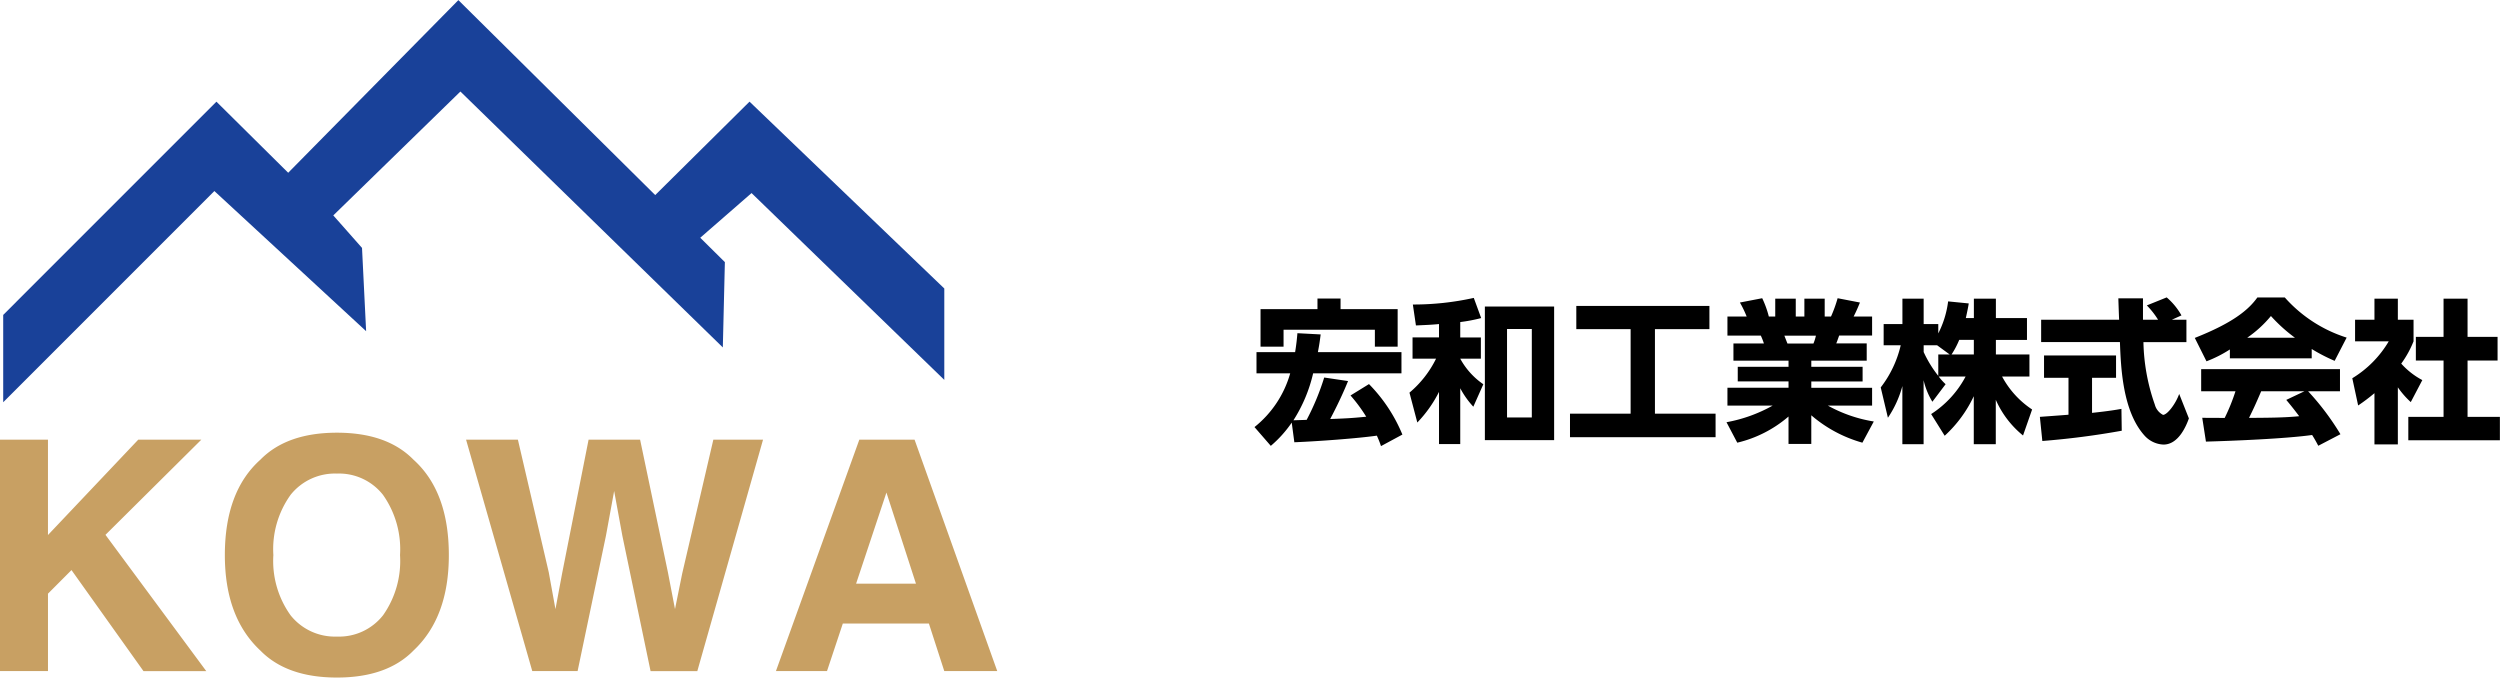
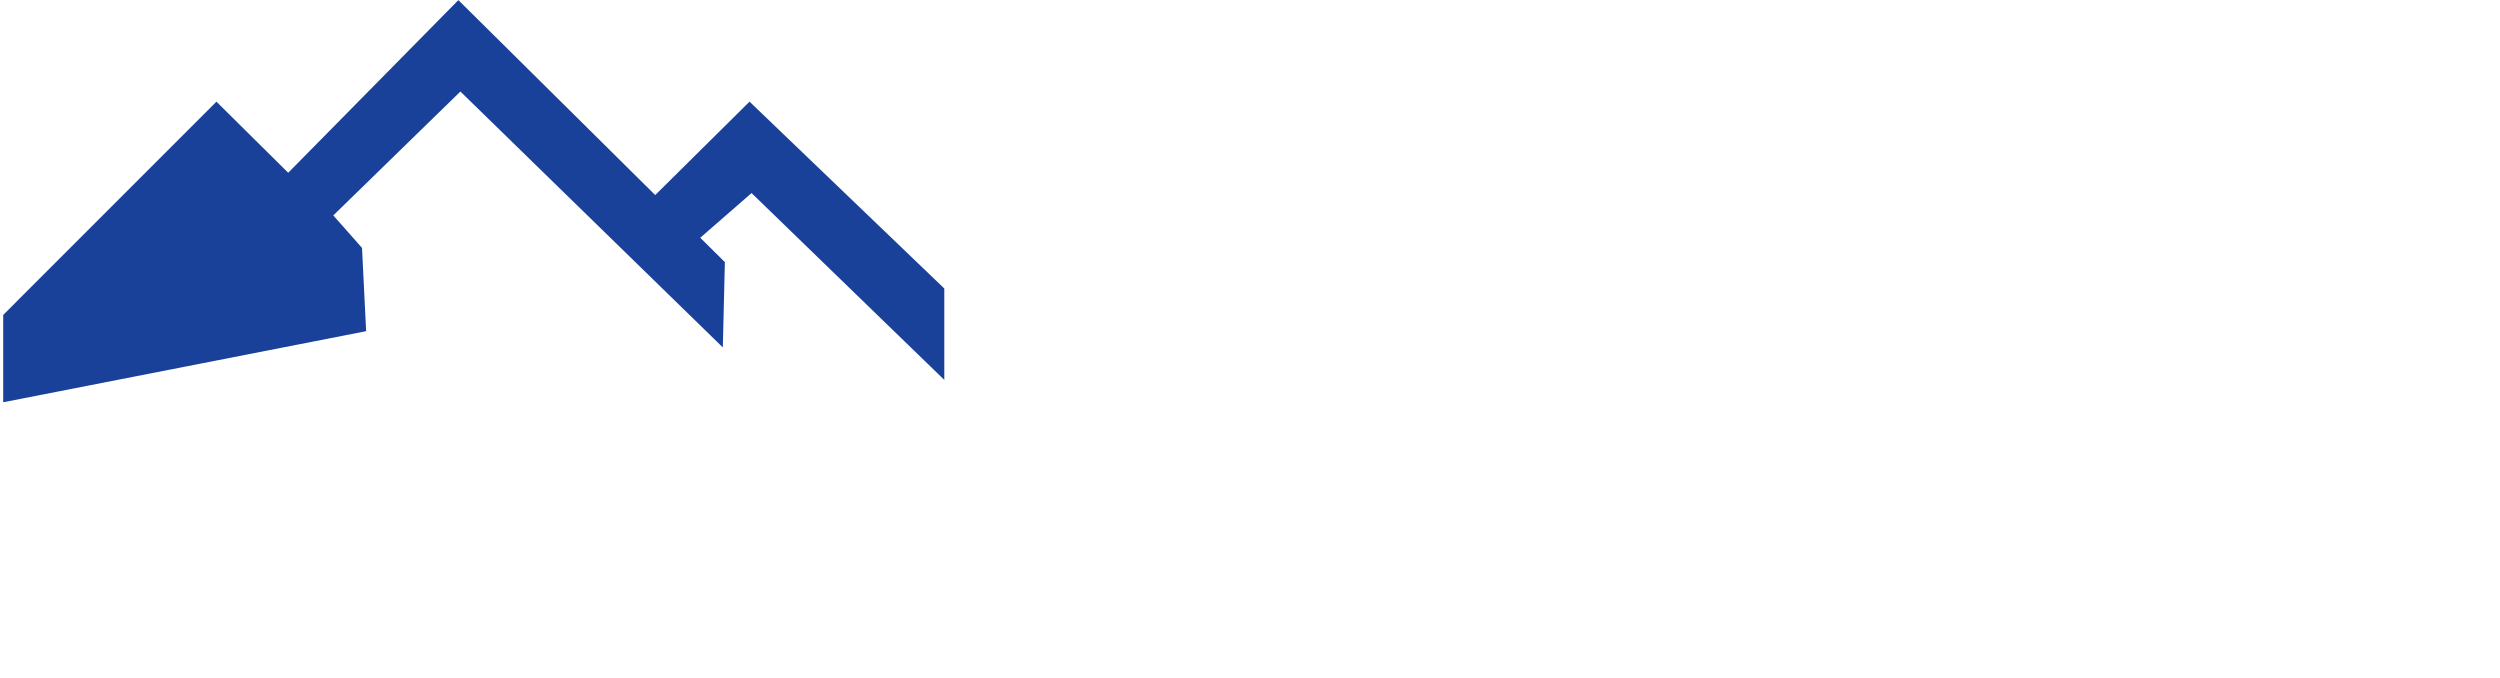
<svg xmlns="http://www.w3.org/2000/svg" id="logo" width="243.656" height="66.031" viewBox="0 0 243.656 66.031">
  <defs>
    <style>
      .cls-1 {
        fill: #194199;
      }

      .cls-1, .cls-2, .cls-3 {
        fill-rule: evenodd;
      }

      .cls-2 {
        fill: #c8a063;
      }
    </style>
  </defs>
-   <path id="シェイプ_1" data-name="シェイプ 1" class="cls-1" d="M85.218,55.455V46.944L106,26.16l6.994,6.928,16.586-16.826,19.185,19,9.191-9.105,18.983,18.211v8.908L158.154,35.067l-5,4.354,2.4,2.376-0.2,8.314L129.778,25.17,117.389,37.244l2.8,3.168,0.4,8.116L105.8,34.869Z" transform="translate(-84.906 -16.25)" />
-   <path id="シェイプ_2" data-name="シェイプ 2" class="cls-2" d="M84.9,59.1h4.681v9.294l8.8-9.294h6.149l-9.345,9.277,9.824,13.281H98.89l-7.016-9.847-2.292,2.3v7.545H84.9V59.1Zm40.306,20.553q-2.578,2.632-7.462,2.632t-7.462-2.632q-3.461-3.229-3.461-9.3,0-6.2,3.461-9.3,2.58-2.632,7.462-2.632t7.462,2.632q3.446,3.106,3.445,9.3Q128.652,76.421,125.207,79.651Zm-2.973-3.428a9.17,9.17,0,0,0,1.661-5.877,9.179,9.179,0,0,0-1.661-5.869,5.451,5.451,0,0,0-4.489-2.073,5.522,5.522,0,0,0-4.511,2.066,9.084,9.084,0,0,0-1.684,5.877,9.083,9.083,0,0,0,1.684,5.877,5.522,5.522,0,0,0,4.511,2.066A5.458,5.458,0,0,0,122.234,76.223ZM135.381,59.1l3.006,12.917,0.655,3.6,0.657-3.521L142.271,59.1h5.021L150,72.014l0.693,3.6,0.7-3.457L154.43,59.1h4.844l-6.406,22.558h-4.556l-2.75-13.192-0.8-4.361-0.8,4.361L141.2,81.656h-4.418L130.33,59.1h5.051Zm33.277,0h5.384L182.1,81.656h-5.162l-1.5-4.637H167.05l-1.543,4.637H160.53Zm-0.314,14.033h5.833L171.3,64.255Z" transform="translate(-84.906 -16.25)" />
-   <path id="宏和工業株式会社" class="cls-3" d="M211.056,59.354c2.265-.09,6.165-0.375,8.04-0.645a8.916,8.916,0,0,1,.405,1.02l2.085-1.125a15.372,15.372,0,0,0-3.255-4.92l-1.8,1.11a15.185,15.185,0,0,1,1.53,2.07c-1.38.135-1.905,0.165-3.51,0.225,0.12-.24.96-1.785,1.74-3.7l-2.325-.345a23.829,23.829,0,0,1-1.71,4.125c-0.3.015-.945,0.03-1.29,0.045a14.543,14.543,0,0,0,1.92-4.575h8.61v-2.07h-8.145c0.135-.7.195-1.125,0.27-1.725l-2.265-.12c-0.045.495-.09,1.02-0.225,1.845h-3.764v2.07h3.284a10.276,10.276,0,0,1-3.479,5.235l1.59,1.83a11.414,11.414,0,0,0,2.039-2.265Zm-3.3-9.315h2.249v-1.65h8.9v1.65h2.22v-3.66h-5.565V45.344h-2.25v1.035h-5.549v3.66Zm19.469-2.4a15.468,15.468,0,0,0,2.04-.39l-0.72-1.965a27.091,27.091,0,0,1-5.939.645l0.3,2.04c0.99-.045,1.484-0.06,2.249-0.135v1.3h-2.579v2.07h2.294a10.18,10.18,0,0,1-2.594,3.315l0.765,2.91a12.242,12.242,0,0,0,2.114-2.985v5.085h2.07V54.089a8.432,8.432,0,0,0,1.275,1.8l0.975-2.19a7.175,7.175,0,0,1-2.25-2.49h2.01v-2.07h-2.01v-1.5Zm9.15-1.515h-6.75V59.144h6.75V46.124ZM234.2,56.939h-2.415V48.314H234.2v8.625Zm4.336-8.61h5.294v8.235h-5.909v2.295h14.189V56.564H246.2V48.329h5.31V46.064H238.537v2.265Zm28.994,9a13.6,13.6,0,0,1-4.47-1.545h4.305v-1.74h-5.925V53.429h5V52h-5V51.4h5.4v-1.68h-2.97c0.09-.195.195-0.525,0.285-0.765h3.21V47.1h-1.8c0.24-.465.45-0.96,0.615-1.365l-2.175-.42a12.833,12.833,0,0,1-.645,1.785h-0.615v-1.74h-1.98V47.1h-0.84v-1.74h-2V47.1H257.3a9.589,9.589,0,0,0-.645-1.785l-2.174.42a10.352,10.352,0,0,1,.659,1.365h-1.874v1.86h3.254a6.6,6.6,0,0,1,.3.765h-2.969V51.4h5.369V52h-4.949v1.425h4.949v0.615h-5.954v1.74h4.409a14.444,14.444,0,0,1-4.5,1.62l1.05,1.995a11.814,11.814,0,0,0,4.994-2.55v2.67h2.22v-2.79a13.038,13.038,0,0,0,4.98,2.67Zm-8.415-7.6c-0.015-.03-0.255-0.645-0.3-0.765h3.075a4.527,4.527,0,0,1-.24.765h-2.535ZM276.5,47.249c0.15-.675.225-1.05,0.285-1.425l-2.01-.2a9.4,9.4,0,0,1-.96,3.12V47.834h-1.425V45.359h-2.07v2.475h-1.829V49.9h1.664a10.68,10.68,0,0,1-1.949,4.11l0.7,2.955a10.181,10.181,0,0,0,1.409-3.09v5.67h2.07v-6.24a7.1,7.1,0,0,0,.855,2.1l1.29-1.71a5.359,5.359,0,0,1-.675-0.75h2.625a9.767,9.767,0,0,1-3.36,3.66l1.32,2.115a12.345,12.345,0,0,0,2.835-3.855v4.68h2.145V55.214a9.306,9.306,0,0,0,2.655,3.48l0.885-2.535a8.865,8.865,0,0,1-2.925-3.21H282.7V50.8h-3.27V49.379h3.03v-2.13h-3.03v-1.89h-2.145v1.89H276.5ZM273.816,50.8v2.085a11.313,11.313,0,0,1-1.425-2.325V49.9H273.7l1.23,0.9h-1.11Zm1.29,0a8.238,8.238,0,0,0,.75-1.425h1.425V50.8h-2.175Zm22.41-3.81a6.422,6.422,0,0,0-1.44-1.755l-1.935.78a7.921,7.921,0,0,1,1.095,1.395h-1.47V45.329h-2.4c0,0.1.06,1.845,0.075,2.085h-7.6v2.175h7.679c0.09,2.46.255,6.78,2.43,9.15a2.622,2.622,0,0,0,1.815.84c1.485,0,2.235-1.875,2.475-2.55l-0.945-2.385c-0.36,1.005-1.17,2.04-1.575,2.04a1.575,1.575,0,0,1-.8-1,19.4,19.4,0,0,1-1.11-6.09H298V47.414h-1.425Zm-13.559,12.24a77.783,77.783,0,0,0,7.739-1l-0.03-2.13c-0.51.09-1.185,0.21-2.865,0.39v-3.42h2.34V50.894h-7.019v2.175h2.384v3.6c-0.27.03-2.7,0.2-2.789,0.21Zm29.054-.66a25.312,25.312,0,0,0-3.15-4.185h3.105v-2.16H299.437v2.16h3.344a19.048,19.048,0,0,1-1.05,2.595c-0.21,0-2.114,0-2.189-.015l0.36,2.325c2.7-.075,7.8-0.285,10.349-0.645,0.285,0.45.45,0.765,0.6,1.05Zm-5.28-3.345c0.3,0.36.63,0.75,1.26,1.59-1.5.15-3.12,0.15-4.89,0.165,0.465-.945.645-1.335,1.185-2.595H309.5Zm-5.5-4.05h7.98V50.264a17.068,17.068,0,0,0,2.235,1.155l1.17-2.265a13.493,13.493,0,0,1-6.03-3.915h-2.67c-0.885,1.245-2.445,2.5-6.1,3.945l1.14,2.28a12.126,12.126,0,0,0,2.279-1.155v0.87Zm1.695-2.01a11.329,11.329,0,0,0,2.31-2.115,15.445,15.445,0,0,0,2.34,2.115h-4.65ZM318.606,54a8.6,8.6,0,0,0,1.26,1.44l1.125-2.145a7.456,7.456,0,0,1-2.055-1.605,9.864,9.864,0,0,0,1.2-2.175v-2.1h-1.53V45.359h-2.28v2.055h-1.889v2.1h3.284a10.367,10.367,0,0,1-3.554,3.6l0.57,2.655a18.25,18.25,0,0,0,1.589-1.2v4.995h2.28V54Zm4.455-4.92h-2.7v2.31h2.7v5.49h-3.435v2.28h8.925v-2.28H325.4v-5.49h2.925v-2.31H325.4v-3.72h-2.34v3.72Z" transform="translate(-84.906 -16.25)" />
+   <path id="シェイプ_1" data-name="シェイプ 1" class="cls-1" d="M85.218,55.455V46.944L106,26.16l6.994,6.928,16.586-16.826,19.185,19,9.191-9.105,18.983,18.211v8.908L158.154,35.067l-5,4.354,2.4,2.376-0.2,8.314L129.778,25.17,117.389,37.244l2.8,3.168,0.4,8.116Z" transform="translate(-84.906 -16.25)" />
</svg>